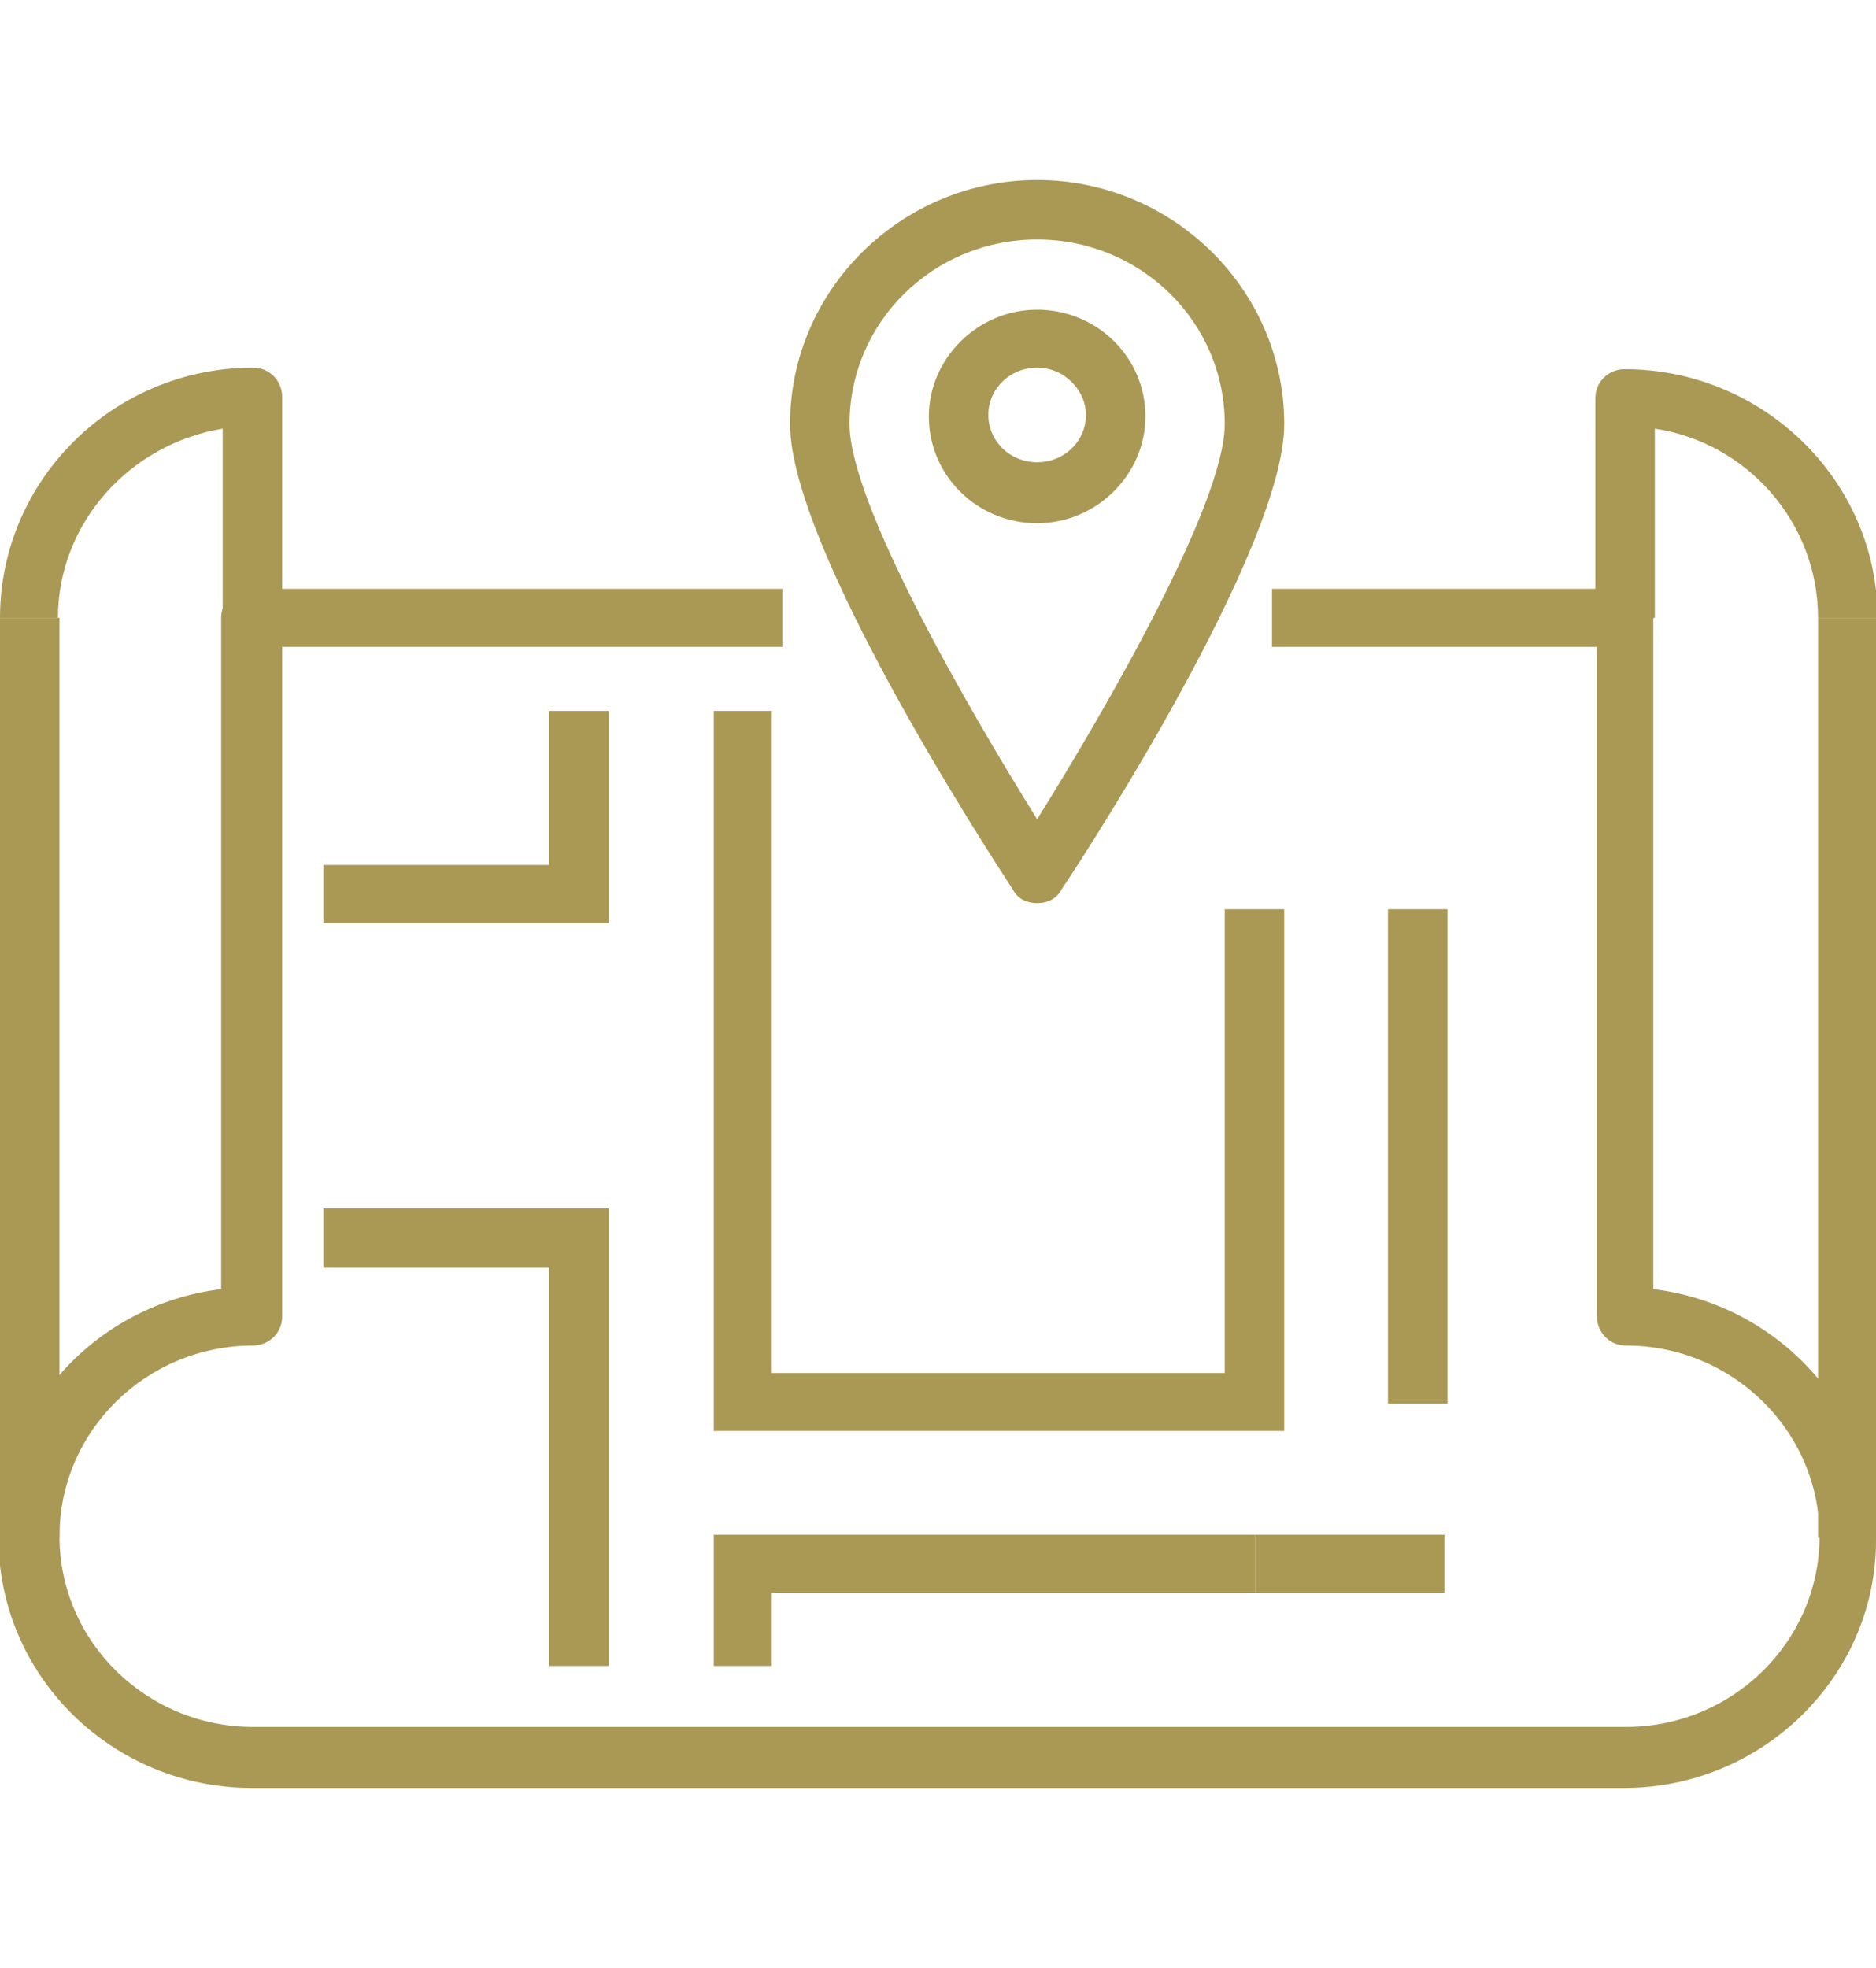
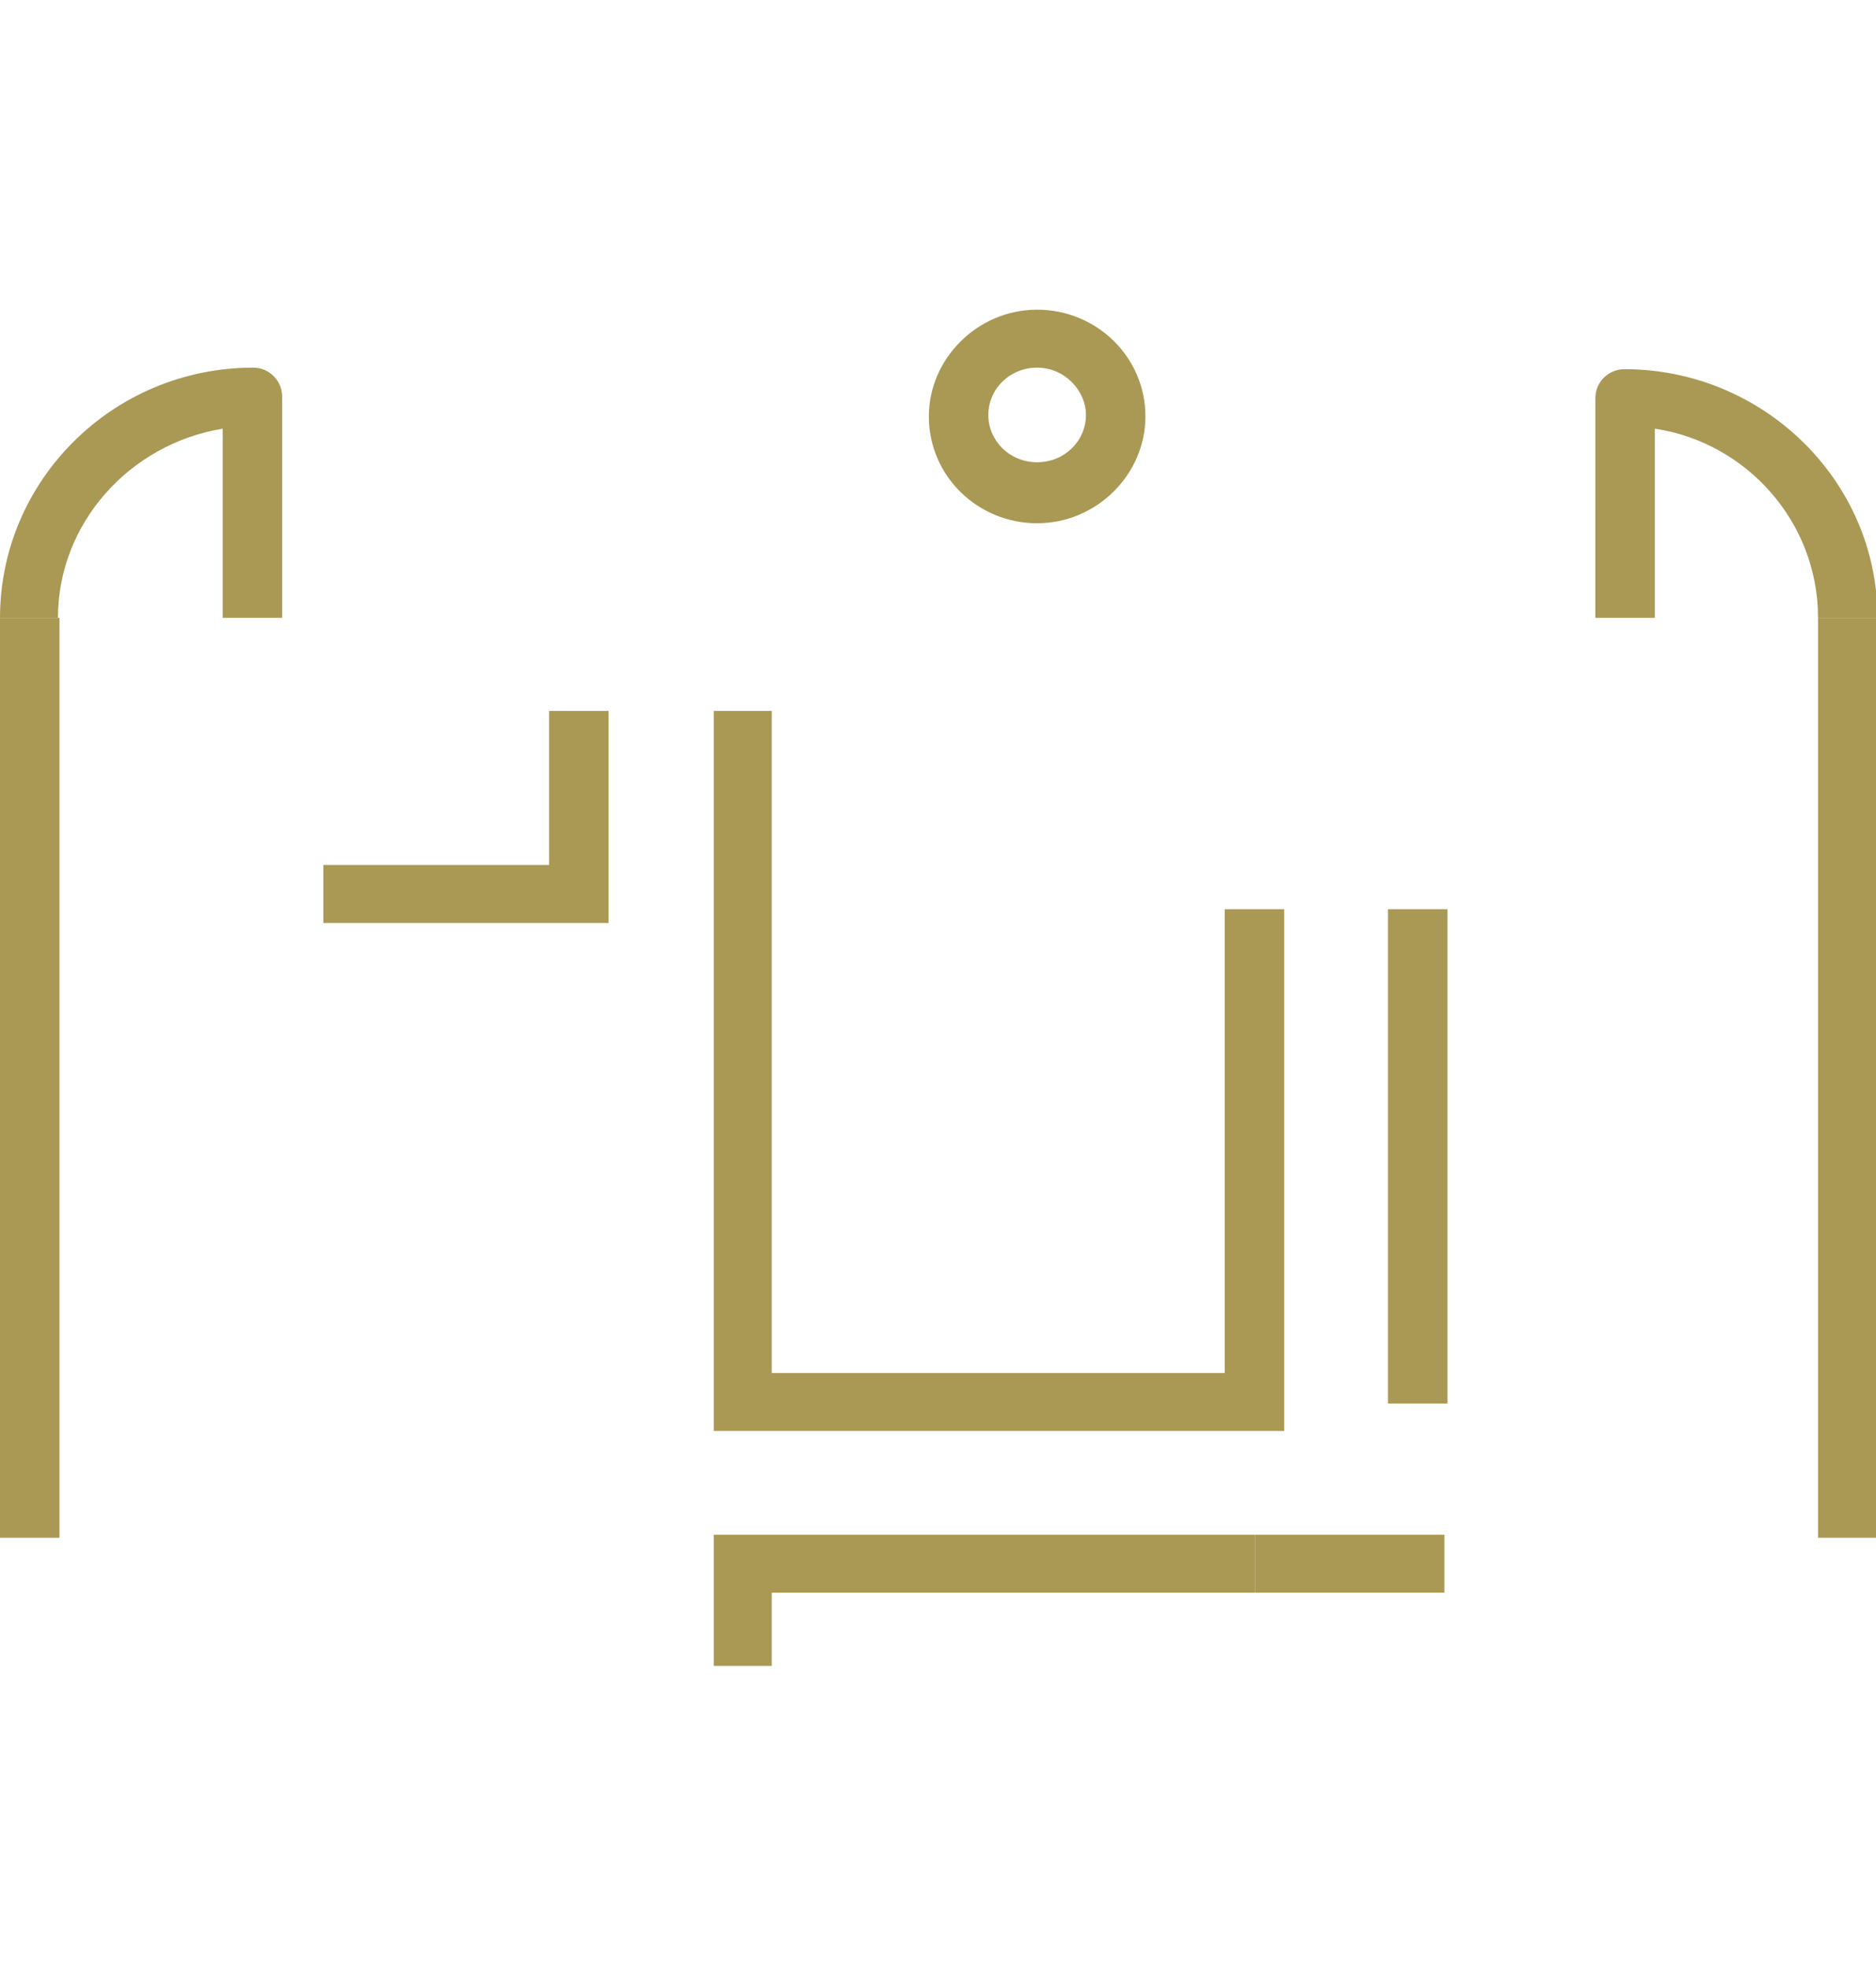
<svg xmlns="http://www.w3.org/2000/svg" version="1.1" id="Ebene_1" x="0px" y="0px" viewBox="0 0 123 129" style="enable-background:new 0 0 123 129;" xml:space="preserve">
  <style type="text/css">
	.st0{fill:#AA9955;}
</style>
  <g>
    <g>
      <g>
        <rect x="0" y="40.5" class="st0" width="3.9" height="60.3" />
      </g>
      <g>
-         <path class="st0" d="M106.5,117.2h-90c-9.1,0-16.6-7.3-16.6-16.4c0-8.4,6.4-15.3,14.6-16.3v-44c0-1.1,0.9-1.9,1.9-1.9h34.9v3.8     H18.5v43.9c0,1.1-0.9,1.9-1.9,1.9c-7,0-12.7,5.6-12.7,12.5c0,6.9,5.7,12.5,12.7,12.5h90c7,0,12.7-5.6,12.7-12.5     c0-6.9-5.7-12.5-12.7-12.5c-1.1,0-1.9-0.9-1.9-1.9V42.4H83.4v-3.8h23.1c1.1,0,1.9,0.9,1.9,1.9v44c8.2,1,14.6,7.9,14.6,16.3     C123.1,109.8,115.6,117.2,106.5,117.2z" />
-       </g>
+         </g>
      <g>
        <path class="st0" d="M18.5,40.5h-3.9V28.1C8.5,29.1,3.8,34.3,3.8,40.5H0c0-9,7.4-16.4,16.6-16.4c1.1,0,1.9,0.9,1.9,1.9V40.5z" />
      </g>
      <g>
        <rect x="119.2" y="40.5" class="st0" width="3.9" height="60.3" />
      </g>
      <g>
        <path class="st0" d="M123.1,40.5h-3.9c0-6.3-4.7-11.5-10.7-12.4v12.4h-3.9V26.1c0-1.1,0.9-1.9,1.9-1.9     C115.6,24.2,123.1,31.5,123.1,40.5z" />
      </g>
    </g>
    <g>
      <g>
        <g>
-           <polygon class="st0" points="39.9,109.2 36,109.2 36,83.1 21.2,83.1 21.2,79.2 39.9,79.2     " />
-         </g>
+           </g>
        <g>
          <polygon class="st0" points="50.6,109.2 46.8,109.2 46.8,100.6 82.3,100.6 82.3,104.4 50.6,104.4     " />
        </g>
        <g>
          <polygon class="st0" points="39.9,60.5 21.2,60.5 21.2,56.7 36,56.7 36,46.6 39.9,46.6     " />
        </g>
      </g>
      <g>
        <polygon class="st0" points="84.2,93.8 46.8,93.8 46.8,46.6 50.6,46.6 50.6,90 80.3,90 80.3,59.6 84.2,59.6    " />
      </g>
      <g>
        <rect x="91" y="59.6" class="st0" width="3.9" height="32.4" />
      </g>
      <g>
        <rect x="82.3" y="100.6" class="st0" width="12.4" height="3.8" />
      </g>
    </g>
    <g>
-       <path class="st0" d="M68,59.2c-0.7,0-1.3-0.3-1.6-0.9c-1.5-2.3-14.6-22.4-14.6-30.5c0-8.8,7.3-16,16.2-16c8.9,0,16.2,7.2,16.2,16    c0,8.1-13.1,28.3-14.6,30.5C69.3,58.9,68.7,59.2,68,59.2z M68,15.7c-6.8,0-12.3,5.4-12.3,12.1c0,5.2,7.8,18.7,12.3,25.9    c4.5-7.2,12.3-20.7,12.3-25.9C80.3,21.1,74.8,15.7,68,15.7z" />
-     </g>
+       </g>
    <g>
      <path class="st0" d="M68,34.3c-3.9,0-7.1-3.1-7.1-7c0-3.8,3.2-7,7.1-7c3.9,0,7.1,3.1,7.1,7C75.1,31.1,71.9,34.3,68,34.3z M68,24.1    c-1.8,0-3.2,1.4-3.2,3.1c0,1.7,1.4,3.1,3.2,3.1c1.8,0,3.2-1.4,3.2-3.1C71.2,25.6,69.8,24.1,68,24.1z" />
    </g>
  </g>
</svg>